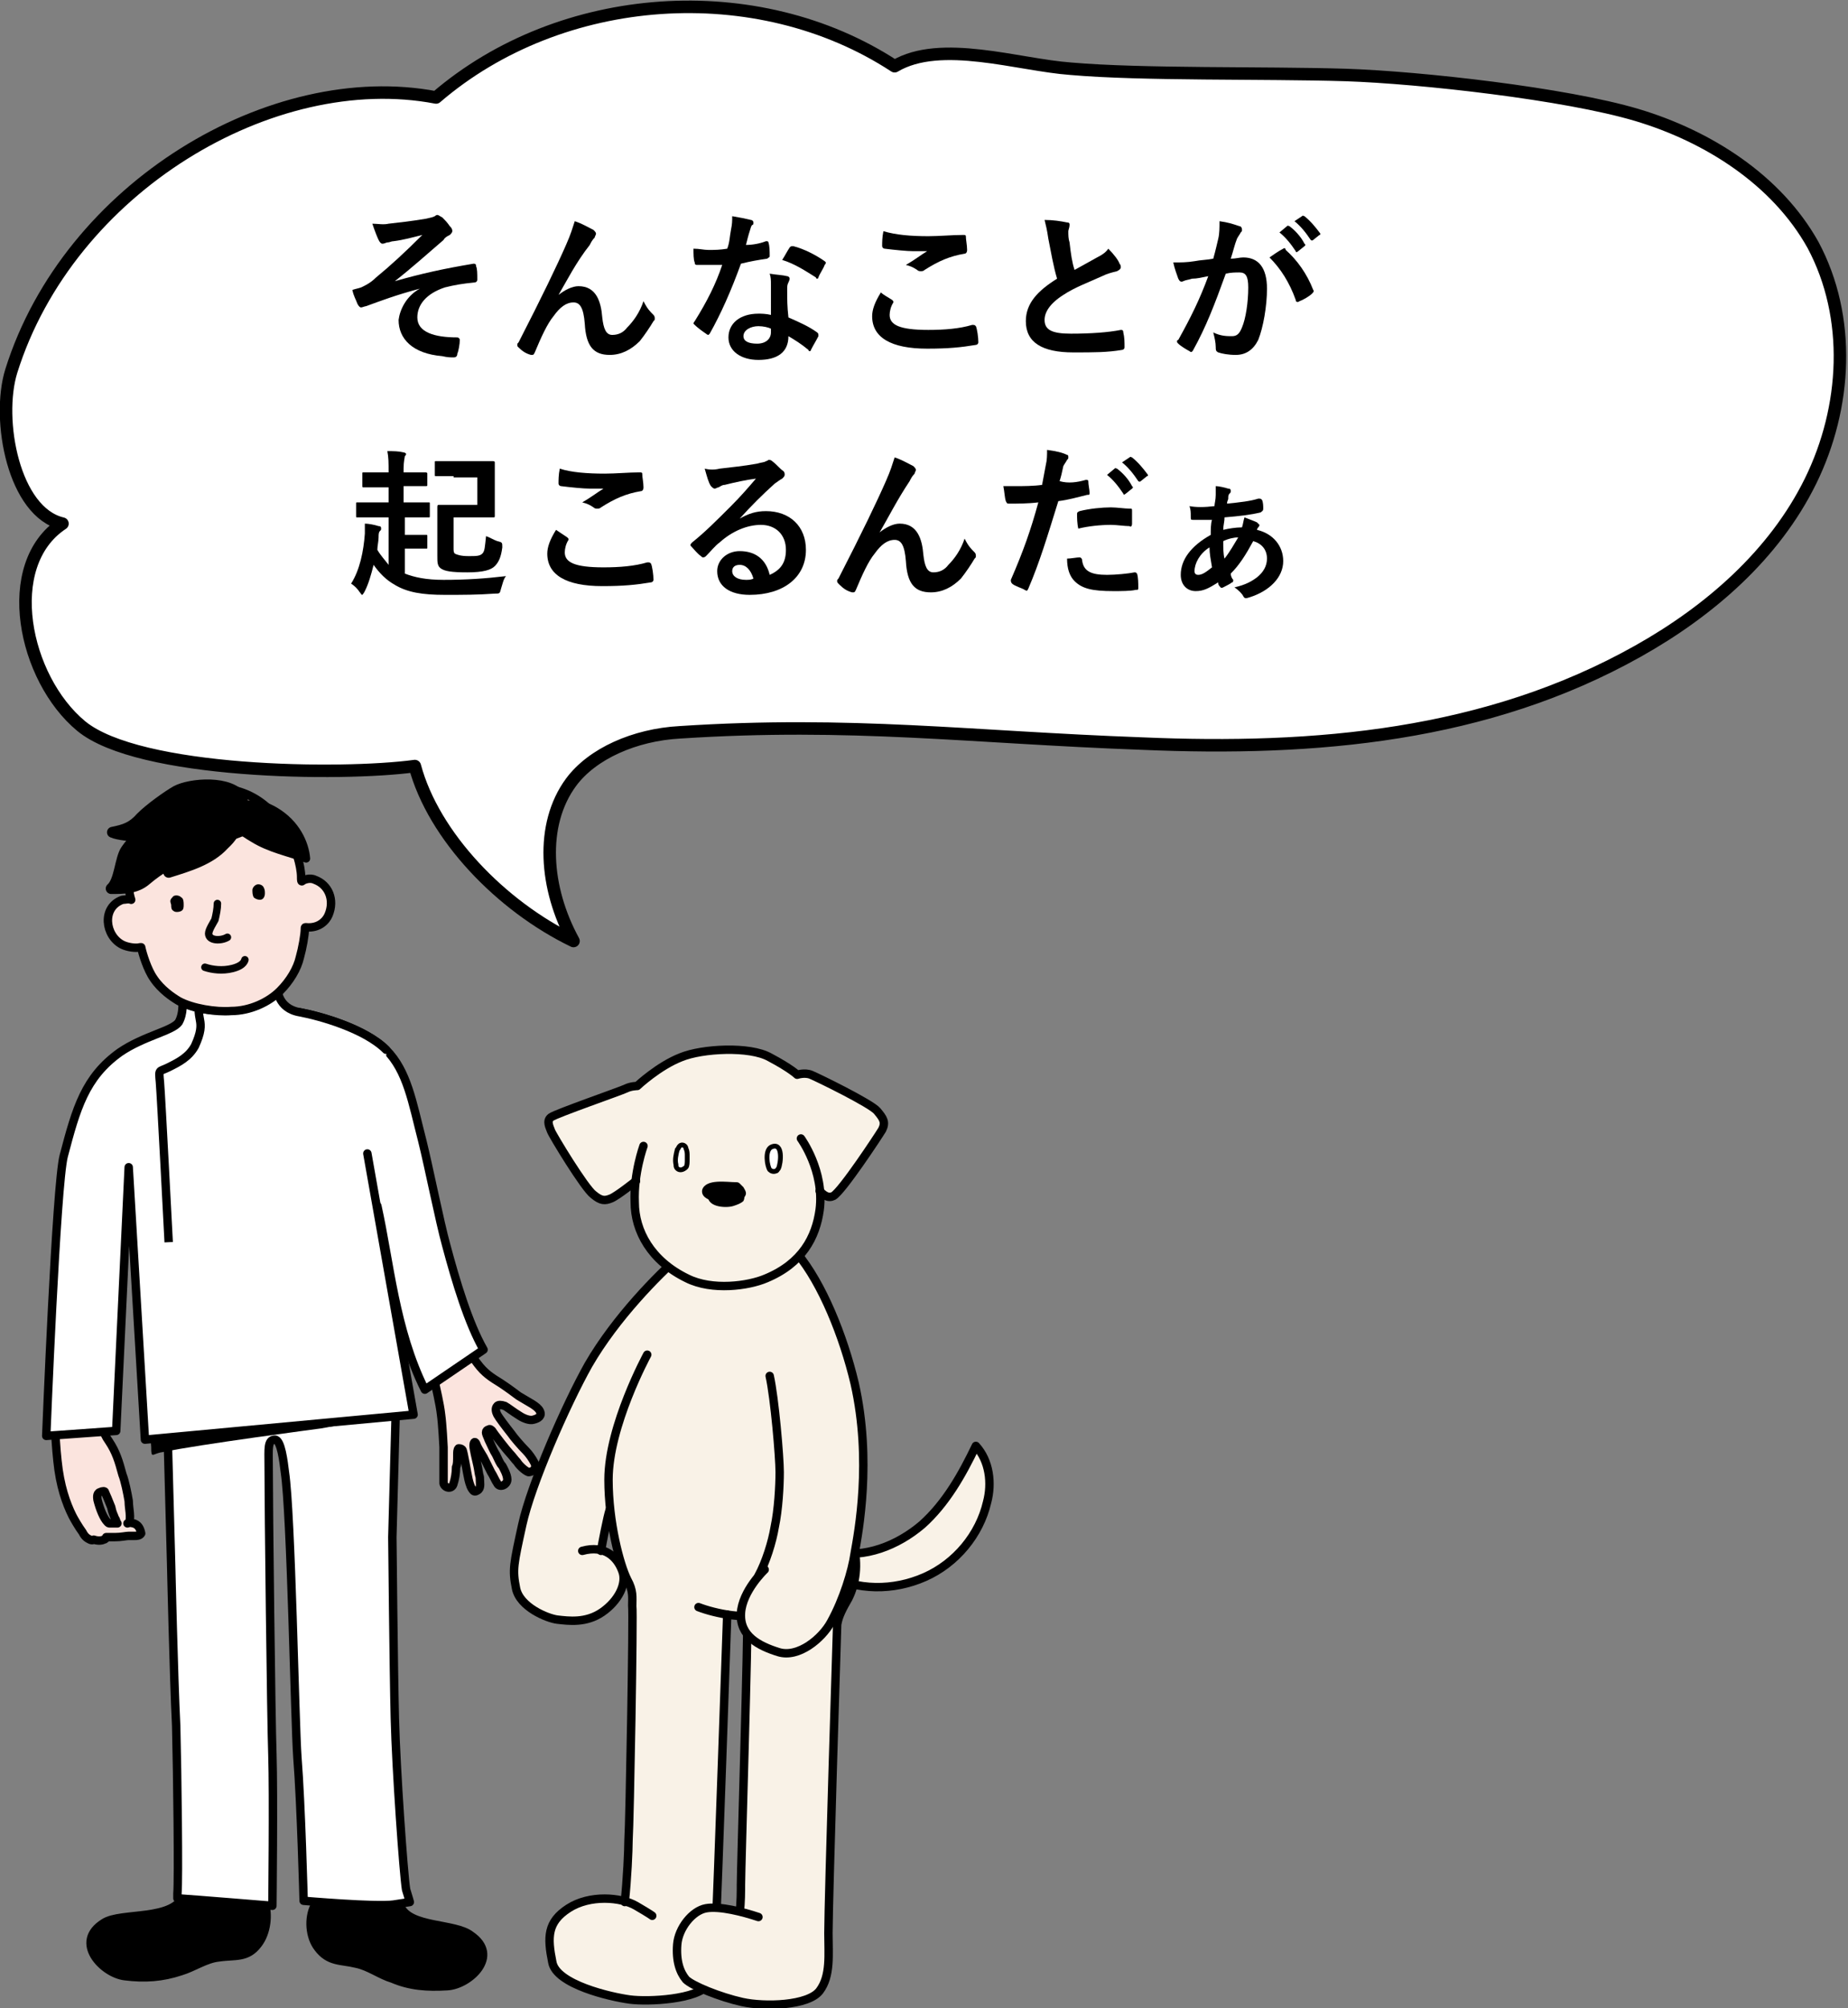
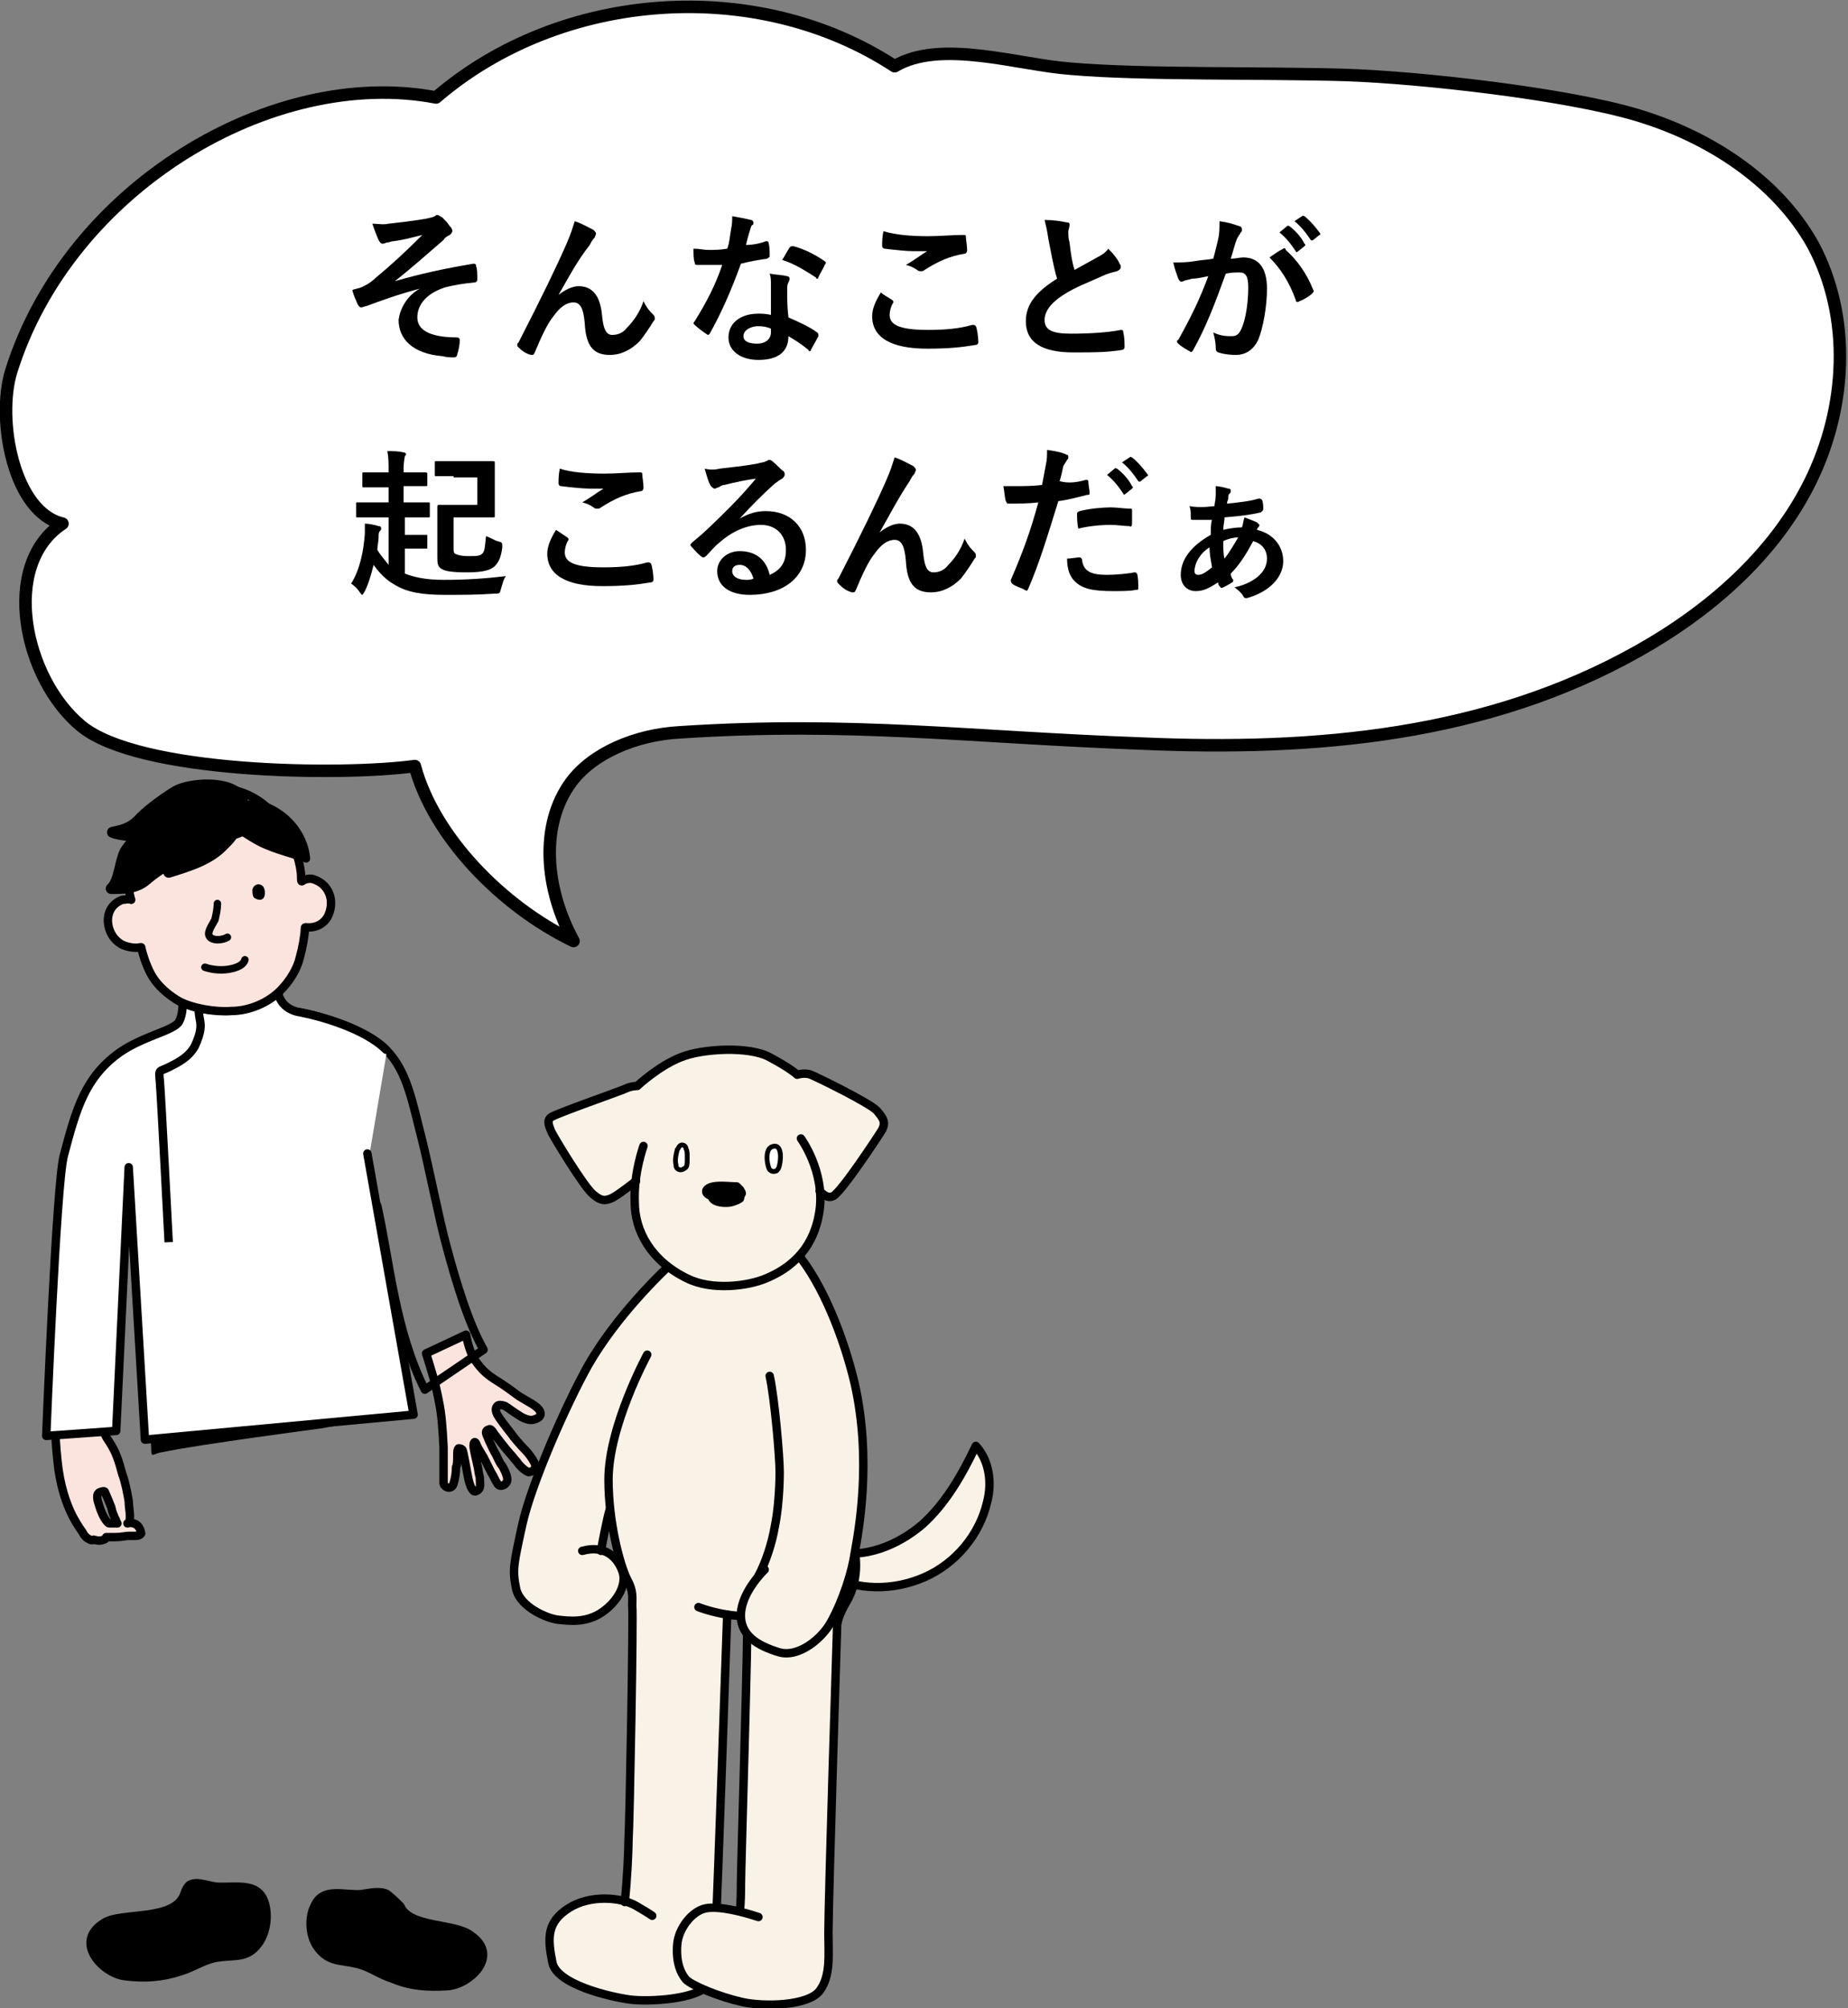
<svg xmlns="http://www.w3.org/2000/svg" version="1.1" id="レイヤー_1" x="0px" y="0px" width="147.9px" height="160.7px" viewBox="0 0 147.9 160.7" style="enable-background:new 0 0 147.9 160.7;" xml:space="preserve">
  <rect x="0" y="0" width="147.9" height="160.7" fill="#808080" stroke="none" />
  <style type="text/css">
	.st0{stroke:#000000;stroke-width:0.539;stroke-linecap:round;stroke-linejoin:round;stroke-miterlimit:10;}
	.st1{fill:#FFFFFF;stroke:#000000;stroke-width:0.673;stroke-linecap:round;stroke-linejoin:round;stroke-miterlimit:10;}
	.st2{fill:#FBE4DE;stroke:#000000;stroke-width:0.673;stroke-linecap:round;stroke-linejoin:round;stroke-miterlimit:10;}
	.st3{fill:#FFFFFF;}
	.st4{fill:none;stroke:#000000;stroke-width:0.673;stroke-linecap:round;stroke-linejoin:round;stroke-miterlimit:10;}
	.st5{fill:none;stroke:#000000;stroke-width:0.673;stroke-linejoin:round;stroke-miterlimit:10;}
	.st6{fill:none;stroke:#000000;stroke-width:0.598;stroke-linecap:round;stroke-linejoin:round;stroke-miterlimit:10;}
	.st7{stroke:#000000;stroke-width:0.874;stroke-linecap:round;stroke-linejoin:round;stroke-miterlimit:10;}
	.st8{stroke:#000000;stroke-width:0.647;stroke-linecap:round;stroke-linejoin:round;stroke-miterlimit:10;}
	.st9{fill:#F9F2E7;stroke:#000000;stroke-width:0.673;stroke-linecap:round;stroke-linejoin:round;stroke-miterlimit:10;}
	.st10{fill:#F9F2E7;}
	.st11{fill:#FFFFFF;stroke:#000000;stroke-width:0.383;stroke-miterlimit:10;}
	.st12{fill:#FFFFFF;stroke:#000000;stroke-linecap:round;stroke-linejoin:round;stroke-miterlimit:10;}
</style>
  <g>
    <g>
      <g>
        <path class="st0" d="M31,151.5c-0.6-0.3-1.4-0.1-2.1,0c-1.4,0.1-3.1-0.6-3.8,1c-0.5,1-0.4,2.5,0.3,3.4c0.9,1.2,1.9,1,3.1,1.3     c1,0.2,1.9,0.9,2.9,1.2c1.4,0.6,2.8,0.7,4.4,0.6c1.8-0.1,4.4-2.5,1.9-4.2c-1.3-1-4.9-0.6-5.6-2.3C31.8,152.2,31.4,151.8,31,151.5     z" />
        <path class="st0" d="M14.7,151.5c-0.7,2.2-5,1.4-6.4,2.3c-2.6,1.6-0.1,4.2,1.7,4.4c1.6,0.2,3,0.1,4.5-0.4c1-0.3,2-1,3-1.1     c1.3-0.2,2.3,0.1,3.2-1.1c0.7-0.9,0.9-2.4,0.5-3.5c-0.6-1.6-2.4-1.1-3.9-1.2c-0.8-0.1-1.6-0.5-2.2-0.1     C14.9,151,14.8,151.2,14.7,151.5z" />
-         <path class="st1" d="M14.2,151.9c1.5,0.1,7.6,0.6,7.6,0.6s0.1-8.9,0-12.1c-0.1-2.8-0.3-19.9-0.3-23.2c0-1.2-0.1-2,0.5-2     c0.5,0,0.7,1.8,0.8,2.6c0.5,3.3,0.8,20,1,22.8c0.3,3.8,0.5,11.5,0.5,11.5s5.8,0.5,7.2,0.3l1.3-0.2c0,0-0.2-0.7-0.3-1     c-0.2-1.2-0.8-9.6-0.9-13.7c-0.1-4-0.2-14.5-0.2-14.5l0.3-11.1l-18.3,2.3l0.3,11.1c0,0,0.2,8.8,0.4,12.8c0.1,4,0.2,12.3,0.1,13.4     l0,0.2L14.2,151.9z" />
        <path class="st2" d="M37.3,106.8c0.2,1.1,0.5,1.8,0.9,2.3c0.6,0.8,1.1,1.1,1.9,1.6c0.6,0.4,1,0.7,1.4,1c0.8,0.5,1.5,0.8,1.7,1.2     c0.2,0.4-0.1,0.6-0.5,0.7c-0.3,0.1-0.8-0.1-1.1-0.3c-0.5-0.3-1-0.7-1.2-0.8c-0.3-0.1-0.5-0.1-0.6,0c-0.2,0.2-0.1,0.5,0,0.7     c0.1,0.2,0.7,1,1.1,1.5c0.2,0.3,0.8,1,1.2,1.4c0.2,0.2,0.5,0.6,0.7,1c0.2,0.6-0.4,0.7-0.5,0.7c-0.3-0.1-0.8-0.6-0.9-0.8     c-0.2-0.2-0.4-0.5-0.6-0.7c-0.2-0.2-1.3-1.6-1.4-1.8c-0.1-0.1-0.2-0.2-0.3-0.1c-0.1,0-0.2,0.1-0.2,0.2c0,0.2,0.1,0.3,0.2,0.6     c0.2,0.4,0.4,0.9,0.6,1.2c0.2,0.4,0.3,0.7,0.5,0.9c0.1,0.2,0.4,0.7,0.4,1.1c0,0.4-0.6,0.7-0.8,0.3c-0.2-0.3-0.3-0.6-0.5-0.9     c-0.2-0.4-0.4-0.8-0.6-1.2c-0.3-0.5-0.5-0.8-0.6-1.1c-0.1-0.2-0.2-0.1-0.2,0.2c0,0.2,0.2,1.1,0.3,1.5c0.1,0.4,0.1,0.7,0.2,1     c0,0.4,0.1,0.8-0.1,1c-0.1,0.1-0.3,0.2-0.4,0.1c-0.2-0.2-0.3-0.5-0.4-0.9c-0.1-0.4-0.4-2.3-0.5-2.4c-0.1-0.1-0.2-0.1-0.3-0.1     c-0.1,0.1-0.1,0.3-0.1,0.5c0,0.5,0,0.8-0.1,1c0,0.5-0.1,1-0.2,1.3c-0.1,0.5-0.7,0.4-0.8,0c0-0.3,0-0.5,0-0.8c0-0.3,0-0.5,0-0.8     c0-0.5,0-1,0-1.3c0-0.1-0.1-1.9-0.2-2.6c-0.1-0.9-0.4-2.1-0.5-2.6c-0.5-1.7-0.7-2.3-0.7-2.3L37.3,106.8z" />
        <path class="st2" d="M10.7,121.9c-0.1,0-0.2-0.1-0.5,0c0,0,0,0,0,0c0.2-0.1,0.2-0.3,0.2-0.6c0-0.3-0.1-0.8-0.1-1.2     c-0.1-0.6-0.3-1.6-0.5-2.1c-0.3-1.1-0.5-1.8-1.1-2.7c-0.5-0.7-0.6-1.3-0.5-2.3l-3.8,0.9c0,0.6,0.1,2.1,0.2,3     c0.2,2,0.7,3.4,1.2,4.4c0.1,0.2,0.5,0.9,0.8,1.3c0.2,0.4,0.4,0.5,0.6,0.6c0.2,0.1,0.3,0,0.3,0c0,0,0,0,0,0c0.3,0.1,0.6,0.1,0.8,0     c0.1,0,0.2-0.1,0.2-0.2c0,0,0,0,0,0c0.2,0,0.6,0,0.7,0c0.5,0,0.9-0.1,1.1-0.1c0.3,0,0.3,0,0.5,0c0.1,0,0.4,0,0.5-0.2     C11.2,122.2,11,122,10.7,121.9z M9.4,121.9c-0.1,0-0.4,0-0.6,0c-0.1,0-0.1,0-0.2-0.1c-0.3-0.3-0.6-1-0.8-1.8     c0-0.1-0.1-0.5,0.2-0.6c0.2-0.1,0.4-0.1,0.4,0c0.1,0.2,0.3,0.7,0.5,1.2c0.1,0.5,0.2,0.6,0.3,0.9C9.3,121.6,9.3,121.8,9.4,121.9     C9.4,121.9,9.4,121.9,9.4,121.9z" />
        <path d="M11,101.3c0,0,1,12.6,1.1,14.5c0,1,0.1,0.5,0.9,0.4c2.8-0.6,12.7-1.9,12.7-1.9l7.1-1.3c0,0-0.9-5.9-1.9-8.8     c-1-3-3.5-4.8-3.5-4.8L11,101.3z" />
-         <path class="st3" d="M30.2,96.4c0.7,5.4,1.8,10.6,3.8,14.7l4.7-3.2c-1.2-2.1-2.2-5.6-3-8.4c-0.5-1.7-1.4-6.6-1.8-8.5     c-0.9-3.6-1.2-5.4-2.9-7.1c-1.7-1.7-5.3-2.7-6.9-3L30.2,96.4z" />
        <path class="st4" d="M24,81c1.6,0.3,5.2,1.3,6.9,3c1.7,1.7,2.1,4.2,2.9,7.3c0.5,2,1.4,6.5,1.9,8.3c0.8,3,1.8,6.3,3,8.4l-4.7,3.2     c-2.4-4.8-2.8-10.2-3.8-14.7" />
        <path class="st3" d="M31,83.9c-1.7-1.7-5.3-2.7-6.9-3c-1.9-0.3-1.7-1.9-1.7-1.9s-1.1,1.4-3.7,1.7c-2.3,0.3-3.9-0.6-3.9-0.6     s0.1,0.9-0.3,1.6c-0.4,0.7-2.8,1-4.7,2.4c-2.8,2-3.5,4.5-4.5,8.3c-0.6,2.4-1.4,22.4-1.4,22.4l5.6-0.4l1-21.1l1.3,21.8l21.5-2     l-3.7-20.9L31,83.9z" />
        <path class="st4" d="M29.4,92.3l3.7,20.9l-21.5,2l-1.3-21.8l-1,21.1l-5.6,0.4c0,0,0.8-20.1,1.4-22.4c1-3.8,1.7-6.3,4.5-8.3     c1.9-1.3,4.2-1.7,4.7-2.4c0.4-0.7,0.3-1.6,0.3-1.6s1.6,0.9,3.9,0.6c2.6-0.3,3.7-1.7,3.7-1.7S22.2,80.7,24,81     c1.6,0.3,5.2,1.3,6.9,3" />
        <path class="st5" d="M13.5,99.4c0,0-0.6-11.6-0.7-12.8c-0.1-1.1-0.1-0.8,0.7-1.2c0.8-0.4,1.6-0.8,2.1-1.7     c0.5-1.1,0.5-1.6,0.4-2.1s-0.1-0.8-0.1-0.8" />
        <path class="st2" d="M22.4,79.3c0.8-0.8,1.4-1.8,1.6-2.7c0.2-0.7,0.4-1.8,0.4-2.3c0-0.1,0-0.1,0.1-0.1c1,0.1,1.6-0.5,1.8-1     c0.5-1.2,0-2.4-1.1-2.8c-0.4-0.2-0.9,0-1,0.1c-0.1,0.1-0.1-0.1-0.1-0.3c0-1-0.5-2.4-0.8-2.9c-1.3-2.8-3.7-4.8-7.6-4.1     c-1.1,0.2-1.9,0.6-3.1,1.4c-1.4,1.1-2.2,3.3-2.3,5.8c0,0.4,0,1,0.2,1.6c0,0.1,0,0.1,0,0c-0.2-0.1-0.5,0-0.7,0     c-1.7,0.6-1.4,2.9,0,3.6c0.4,0.2,1.1,0.3,1.4,0.2c0.1,0,0.1,0,0.1,0c0.1,0.5,0.5,1.8,1,2.5c0.6,0.9,1.5,1.5,2,1.8     c1.1,0.6,3,0.9,4.2,0.8C20,80.9,21.5,80.2,22.4,79.3z" />
        <path class="st6" d="M18.2,75c-0.5,0.3-1.5,0.3-1.5-0.3c0-0.3,0.4-0.9,0.5-1.1c0.1-0.4,0.2-0.9,0.2-1.3" />
        <path class="st6" d="M16.4,77.4c0.6,0.2,1.4,0.3,2.2,0.1c0.4-0.1,0.9-0.3,1-0.7" />
-         <path d="M13.8,71.8c0.1-0.2,0.5-0.2,0.7,0c0.2,0.1,0.2,0.4,0.2,0.6c0,0.2,0,0.4-0.2,0.5c-0.2,0.1-0.5,0.1-0.6,0     c-0.2-0.1-0.2-0.3-0.2-0.5C13.6,72.1,13.6,72,13.8,71.8z" />
        <path d="M20.5,70.8c0.2-0.1,0.5,0,0.6,0.2s0.1,0.3,0.1,0.5c0,0.2-0.1,0.5-0.4,0.5c-0.2,0-0.4-0.1-0.5-0.2     c-0.1-0.2-0.1-0.4-0.1-0.6C20.2,71.1,20.3,70.9,20.5,70.8z" />
        <path class="st7" d="M17.6,66.2c-1.1,0.5-2.4,0.8-3.6,0.8c-0.9,0-4.1,0-5-0.4c1-0.2,1.6-0.4,2.3-1.2c0.7-0.7,2.1-1.7,2.8-2.1     c1.1-0.6,4.4-0.9,5.3,0.6C19.6,63.9,18,66,17.6,66.2z" />
        <path class="st7" d="M18.2,64.5c-0.6,0.3-1.9-0.1-2.6,0c-1.3,0.2-3.8,1.1-5.5,3.5c-0.5,0.7-0.5,2.5-1.2,3.1c1,0,2,0,2.8-0.7     c2-1.7,4.9-2.9,7.6-3.9c0.6-0.2,1.1-1.5,0.4-2c-0.4-0.3-2.1-0.3-2.3,0.1L18.2,64.5z" />
        <path class="st8" d="M18,65.2c0.5,0,0.9-0.7,1.6-0.8c1-0.2,1.9,0.2,2.4,0.5c1.7,1,2.4,2.6,2.5,3.8c-1.4-0.5-2.9-0.8-4.2-1.6     c-0.5-0.3-1-0.6-1.4-1c-0.2-0.3-0.3-0.6-0.6-0.8L18,65.2z" />
        <path class="st7" d="M17.9,67.6c-1.1,1.2-2.8,1.7-4.4,2.2c0.4-0.5,0.8-1,1.3-1.5c0.4-0.4,0.7-0.9,1.2-1.2     c0.7-0.6,1.6-0.9,2.5-0.9c0,0,0.1,0,0.1,0C19,66.6,18.1,67.4,17.9,67.6z" />
      </g>
      <g>
        <path class="st9" d="M66.7,124.2c2.5,0.5,5.1-0.5,7.1-2.2c1.9-1.7,3.2-4,4.3-6.3c1.1,1.2,1.3,3,0.9,4.5c-0.6,2.6-2.5,4.9-5,6     c-2.5,1.1-5.4,1.1-7.8-0.2c-0.6-0.3-0.8-0.6-0.8-0.6l0.7-1.5C66,123.9,66.3,124.1,66.7,124.2z" />
        <path class="st10" d="M68.4,110.7c-0.9-3.8-2.6-8-4.6-10.4l-9.3,0.3c-1.7,1.4-5.1,4.8-7.3,8.7c-1.8,3.2-4.7,9.6-5.3,12.8     c-0.7,3.2-0.7,3.7-0.5,5.1c0.3,1.5,2.4,2.3,3.3,2.5c0.8,0.1,2.3,0.3,3.6-0.6c1.3-0.9,2-2.3,1.6-3.3c-0.3-0.8-0.9-1.5-1.8-1.7     c0.1-0.6,0.5-2.6,0.7-3.3c0.3,2.5,0.9,4.7,1.4,5.6c0.5,0.9,0.4,1.4,0.4,2.1c0.1,0.6-0.2,17.3-0.3,18.8c0,0.7-0.1,3.1-0.3,4.9     c-1.3-0.4-3.2-0.4-4.6,0.5c-1.7,1.1-1.7,2.3-1.3,4.3c0.3,1.8,4.7,2.8,6.2,3c1.4,0.2,4.6,0.1,5.9-0.8c0.9,0.4,2.1,0.8,3.2,1     c1.8,0.3,5.3,0.3,6.2-0.9c0.9-1.2,0.7-2.9,0.7-4.6c0-2.6,0.7-24.7,0.7-24.7c0.1-0.7,0.5-1.4,0.9-2.1c0.5-1,0.7-2.4,0.5-3.7     C68.8,122.3,69.7,116.8,68.4,110.7z M59.3,150.8c0,0.5,0,1.5-0.1,2.2c-0.6-0.1-1.3-0.3-1.9-0.3c0.2-5,0.9-23.5,0.9-23.5     c0.4,0.1,0.7,0.1,1.1,0.1c0,0.6,0.2,1,0.5,1.4C59.7,135.3,59.3,149.7,59.3,150.8z" />
        <path class="st4" d="M46.6,124.1c1.8-0.5,2.8,0.5,3.2,1.6c0.4,1-0.3,2.4-1.6,3.3c-1.3,0.9-2.7,0.7-3.6,0.6c-0.8-0.1-3-1-3.3-2.5     c-0.3-1.5-0.2-1.9,0.5-5.1s3.5-9.6,5.3-12.8c2.2-3.8,5.6-7.2,7.3-8.7" />
        <path class="st4" d="M48.8,120.8c-0.2,0.6-0.6,2.7-0.7,3.3" />
        <path class="st4" d="M51.8,108.4c0,0-3.1,5.7-3.1,10c0,3.4,0.9,6.8,1.5,8c0.5,0.9,0.4,1.4,0.4,2.1c0.1,0.6-0.2,17.3-0.3,18.8     c0,0.7-0.1,3.1-0.3,4.9" />
        <path class="st4" d="M59.8,129.3c0.1,0.7-0.5,20.2-0.5,21.5c0,0.5,0,1.5-0.1,2.2" />
        <path class="st4" d="M55.9,128.6c1.3,0.5,4,1.1,5.5,0.4" />
        <path class="st4" d="M58.2,129.2c0,0-0.8,23.2-0.9,24.7c-0.1,1.4,0.3,3.7-0.6,4.9c-0.9,1.2-4.8,1.4-6.3,1.2s-5.9-1.2-6.2-3     c-0.4-2-0.4-3.2,1.3-4.3c1.7-1.1,4.2-0.9,5.4-0.2c1.2,0.7,1.3,0.8,1.3,0.8" />
        <path class="st10" d="M59.5,160.2c-1.8-0.3-4-1.3-4.5-1.8c-0.5-0.5-0.9-1.4-0.7-2.8s1.2-2.7,2.3-2.9c1.1-0.2,3,0.2,4.2,0.7     L59.5,160.2z" />
        <path class="st4" d="M60.7,153.4c-1.2-0.4-3.1-0.9-4.2-0.7c-1.1,0.2-2.2,1.6-2.3,2.9s0.2,2.2,0.7,2.8c0.5,0.5,2.7,1.4,4.5,1.8     s5.3,0.3,6.2-0.9c0.9-1.2,0.7-2.9,0.7-4.6c0-2.6,0.7-24.7,0.7-24.7c0.1-0.7,0.5-1.4,0.9-2.1c0.6-1.2,0.8-2.7,0.4-4.3     c-0.1-0.6-0.3-1.1-0.4-1.8" />
        <g>
          <path class="st10" d="M68.4,110.7c1.4,6.2,0.3,11.9,0,13.6c-0.2,1.4-0.9,3.7-1.9,5.5c-0.7,1.3-2.6,2.9-4.2,2.4s-3.1-1.3-3-3.1      c0.1-1.2,0.8-2.3,1.4-2.9c0.6-1.1,1.1-2.7,1.3-3.9c0.3-1.4,0.4-3.3,0.4-4.4c0-1.2-0.4-5.9-0.8-7.7L68.4,110.7z" />
        </g>
        <g>
          <path class="st4" d="M63.8,100.3c2,2.4,3.7,6.6,4.6,10.4c1.4,6.2,0.3,11.9,0,13.6c-0.2,1.4-0.9,3.7-1.9,5.5      c-0.7,1.3-2.6,2.9-4.2,2.4s-3.1-1.3-3-3.1c0.1-1.8,1.9-3.5,1.9-3.5" />
          <path class="st4" d="M60.7,126.1c0.6-1.1,1.1-2.7,1.3-3.9c0.3-1.4,0.4-3.3,0.4-4.4c0-1.2-0.4-5.9-0.8-7.7" />
        </g>
        <g>
          <g>
            <path class="st10" d="M65.7,95.4c0,0.5,0,0.9,0,1.5c-0.3,2.2-1.4,4.3-4.3,5.5c-1.4,0.6-4.3,0.9-6.3,0c-2.9-1.4-4.2-3.8-4.2-6.1       c0-0.6,0-1.2,0.1-1.7c0,0-1.5,1.2-2,1.4c-0.5,0.2-0.8,0.2-1.4-0.3c-0.7-0.5-3.3-4.8-3.4-5.1c-0.1-0.3-0.4-0.8,0-1.1       c0.4-0.3,5.6-2.1,6-2.3s0.9-0.2,0.9-0.2s1.7-1.6,3.5-2.3c1.7-0.7,5.5-0.9,7.1,0c1.7,0.9,2.2,1.4,2.2,1.4s0.6-0.2,1.1,0       s4.8,2.3,5.3,2.9c0.5,0.6,0.7,0.9,0.4,1.5c-0.3,0.5-3.2,4.9-3.9,5.3c-0.2,0.1-0.4,0.1-0.6,0C66,95.8,65.8,95.6,65.7,95.4z" />
          </g>
          <g>
            <path class="st4" d="M51.5,91.7c0,0-0.8,2.2-0.7,4.5c0,2.3,1.3,4.7,4.2,6.1c2,1,4.9,0.6,6.3,0c2.9-1.2,4-3.3,4.3-5.5       c0.4-3.1-1.5-5.7-1.5-5.7" />
            <path class="st4" d="M50.9,94.5c0,0-1.5,1.2-2,1.4c-0.5,0.2-0.8,0.2-1.4-0.3c-0.7-0.5-3.3-4.8-3.4-5.1c-0.1-0.3-0.4-0.8,0-1.1       c0.4-0.3,5.6-2.1,6-2.3s0.9-0.2,0.9-0.2s1.7-1.6,3.5-2.3c1.7-0.7,5.5-0.9,7.1,0c1.7,0.9,2.2,1.4,2.2,1.4s0.6-0.2,1.1,0       s4.8,2.3,5.3,2.9c0.5,0.6,0.7,0.9,0.4,1.5c-0.3,0.5-3.2,4.9-3.9,5.3c-0.2,0.1-0.4,0.1-0.6,0c-0.2-0.1-0.3-0.2-0.5-0.4" />
          </g>
          <path class="st11" d="M54.4,91.7c-0.1,0.1-0.1,0.2-0.2,0.3c-0.1,0.4-0.2,0.8-0.1,1.2c0,0.1,0,0.2,0.1,0.3      c0.2,0.2,0.5,0.1,0.7-0.1C55,93.3,55,93,55,92.8c0-0.1,0-0.2,0-0.3c0-0.2,0-0.4-0.1-0.6C54.9,91.7,54.6,91.5,54.4,91.7z" />
          <path class="st11" d="M61.6,93.6c0.1,0.1,0.3,0.2,0.5,0.1c0.1,0,0.1-0.1,0.2-0.2c0.2-0.4,0.4-2.2-0.6-1.7      C61.2,92.1,61.4,93.3,61.6,93.6z" />
          <g>
            <path d="M58.9,94.6c0.1,0,0.2,0,0.3,0.1c0.1,0.1,0.2,0.2,0.3,0.3c0.1,0.2,0.2,0.3,0.2,0.5c0,0.2-0.2,0.4-0.4,0.5       c-0.2,0.1-0.4,0.1-0.7,0.2c-0.6,0.1-2.6,0-2.4-1C56.5,94.3,58.2,94.6,58.9,94.6z" />
            <path d="M58.7,96.5c0.3-0.1,0.6-0.2,0.8-0.4c0.1-0.2,0.1-0.5,0.1-0.7c0-0.1,0-0.2-0.1-0.3c-0.1-0.1-0.2-0.1-0.3-0.2       c-0.7-0.2-2.3-0.4-2.5,0.6C56.4,96.6,58.1,96.7,58.7,96.5z" />
          </g>
        </g>
      </g>
    </g>
    <path class="st12" d="M34.9,7.8c10-8.6,25.7-9.7,36.7-2.5c3.7-2.2,9.9-0.1,14.1,0.2c5.7,0.5,15.4,0.3,22,0.5   c6,0.2,17.6,1.5,23.3,3.2s11.2,5.2,14.1,10.4c3.1,5.8,2.7,13-0.2,18.9c-2.9,5.9-8.1,10.4-13.8,13.6c-12.1,6.8-25.8,8-39.7,7.4   c-13.8-0.5-23.2-1.8-37-0.9c-3.6,0.2-7,1.7-8.7,4c-2.5,3.4-2.1,8.5,0.2,12.7c-5.8-2.8-11.2-8.4-12.7-14c-5.9,0.8-22.1,0.6-26.7-3.2   S0,45.2,5,41.9C1.1,41-0.3,33.6,0.9,29.7C5.5,15,21.8,5.3,34.9,7.8z" />
    <g>
      <g>
        <path d="M33.6,23.1c-1.9,0.5-3.2,1-4.3,1.4c-0.1,0-0.3,0.1-0.4,0.1c-0.1,0-0.2-0.1-0.3-0.3c-0.1-0.3-0.3-0.6-0.4-1.1     c0.3-0.1,0.4-0.1,0.7-0.2c0.2-0.1,0.7-0.3,1.2-0.8c1.1-0.9,2.3-2,3.7-3.4c-0.8,0.2-1.5,0.4-2.3,0.5c-0.2,0-0.3,0.1-0.5,0.1     c-0.1,0-0.2,0.1-0.4,0.1c-0.1,0-0.2-0.1-0.3-0.3c-0.1-0.2-0.3-0.7-0.5-1.3c0.4,0,0.9,0.1,1.3,0c0.9-0.1,1.8-0.2,3-0.4     c0.4-0.1,0.5-0.1,0.7-0.2c0.1-0.1,0.2-0.1,0.2-0.1c0.1,0,0.2,0.1,0.4,0.2c0.2,0.2,0.4,0.4,0.6,0.7c0.1,0.1,0.2,0.2,0.2,0.4     c0,0.1-0.1,0.2-0.2,0.3c-0.2,0.1-0.4,0.2-0.5,0.4c-1.4,1.2-2.5,2.2-3.9,3.3l0,0c2.1-0.6,3.9-1,6.3-1.4c0.2,0,0.2,0.1,0.2,0.2     c0.1,0.2,0.1,0.6,0.1,1.1c0,0.1-0.1,0.2-0.2,0.2c-1,0.1-1.6,0.2-2.4,0.4c-1.5,0.5-2.2,1.4-2.2,2.4c0,1.2,1.4,1.6,3.2,1.6     c0.1,0,0.2,0.1,0.2,0.2c0,0.3-0.1,0.9-0.2,1.1c0,0.2-0.1,0.3-0.3,0.3c-0.2,0-0.5,0-0.9-0.1c-2.4-0.2-3.5-1.4-3.5-2.9     C32,24.8,32.5,23.7,33.6,23.1L33.6,23.1z" />
        <path d="M44.7,23.6c0.5-0.4,1.1-0.7,1.6-0.7c1.4,0,1.8,1.2,1.9,2.5c0.1,0.9,0.3,1.4,0.8,1.4c0.5,0,0.9-0.2,1.2-0.6     c0.5-0.5,1-1.2,1.3-2.1c0.3,0.6,0.5,0.8,0.8,1.1c0.1,0.1,0.1,0.2,0.1,0.3c0,0.1,0,0.1-0.1,0.2c-0.3,0.5-0.7,1.1-1.1,1.6     c-0.7,0.7-1.5,1.1-2.4,1.1c-1.3,0-1.9-0.7-2-2.5c-0.1-1.3-0.4-1.7-0.9-1.7c-0.6,0-1.1,0.4-1.6,1.1c-0.5,0.6-1,1.7-1.5,2.9     c-0.1,0.2-0.1,0.2-0.3,0.2c-0.4-0.1-0.7-0.3-1-0.6c-0.1-0.1-0.1-0.1-0.1-0.2c0-0.1,0-0.1,0.1-0.2c1.9-3.7,3.1-6.2,3.8-7.8     c0.4-0.9,0.5-1.3,0.7-1.9c0.6,0.2,1.1,0.5,1.5,0.7c0.1,0.1,0.2,0.2,0.2,0.3c0,0.1-0.1,0.2-0.1,0.3c-0.2,0.2-0.3,0.4-0.4,0.6     C46.1,21,45.4,22.4,44.7,23.6L44.7,23.6z" />
        <path d="M61.3,19.3c0.1,0,0.2,0,0.2,0.1c0.1,0.3,0.1,0.7,0.1,1.1c0,0.1-0.1,0.1-0.2,0.2c-0.7,0.1-1.3,0.2-2.1,0.4     c-0.8,2.2-1.6,4-2.5,5.6c-0.1,0.1-0.1,0.1-0.1,0.1c0,0-0.1,0-0.2-0.1c-0.3-0.2-0.7-0.5-0.9-0.7c-0.1-0.1-0.1-0.1-0.1-0.1     c0,0,0-0.1,0.1-0.2c1-1.6,1.7-3,2.2-4.5c-0.5,0-0.9,0-1.3,0c-0.3,0-0.4,0-0.7,0c-0.1,0-0.2,0-0.2-0.2c-0.1-0.2-0.1-0.7-0.1-1.1     c0.5,0,0.8,0.1,1.2,0.1c0.5,0,0.9,0,1.5-0.1c0.2-0.5,0.2-1,0.3-1.5c0.1-0.5,0.1-0.7,0.1-1.1c0.6,0.1,1.1,0.2,1.5,0.3     c0.1,0,0.2,0.1,0.2,0.2c0,0.1,0,0.2-0.1,0.2c-0.1,0.1-0.1,0.2-0.2,0.5c-0.1,0.3-0.2,0.7-0.3,1.1C60.2,19.6,60.8,19.5,61.3,19.3z      M61.7,22.8c0-0.4,0-0.6-0.1-0.9c0.6,0.1,1,0.1,1.4,0.2c0.1,0,0.2,0.1,0.2,0.2c0,0,0,0.1-0.1,0.3C63,22.8,63,22.9,63,23.2     c0,0.8,0,1.3,0.1,2.2c0.9,0.4,1.6,0.7,2.3,1.2c0.1,0.1,0.1,0.1,0.1,0.3c-0.2,0.4-0.4,0.7-0.6,1.1c0,0.1-0.1,0.1-0.1,0.1     c0,0-0.1,0-0.1-0.1c-0.6-0.5-1.1-0.8-1.6-1.1c0,1.3-0.9,1.9-2.4,1.9c-1.4,0-2.4-0.7-2.4-1.8c0-1.1,0.9-1.9,2.4-1.9     c0.2,0,0.6,0,1,0.1C61.7,24.2,61.7,23.4,61.7,22.8z M60.7,26.1c-0.6,0-1.2,0.3-1.2,0.8c0,0.4,0.4,0.6,1.1,0.6     c0.7,0,1.1-0.4,1.1-0.9c0-0.1,0-0.2,0-0.3C61.5,26.2,61.1,26.1,60.7,26.1z M63.2,19.8c0.1-0.1,0.1-0.1,0.3-0.1     c0.8,0.2,1.8,0.7,2.5,1.2c0.1,0.1,0.1,0.1,0.1,0.1c0,0,0,0.1-0.1,0.2c-0.1,0.3-0.4,0.7-0.5,1c0,0.1-0.1,0.1-0.1,0.1     s-0.1,0-0.1-0.1c-0.8-0.5-1.7-1.1-2.7-1.4C62.8,20.5,63,20.1,63.2,19.8z" />
        <path d="M71.4,24c0.1,0.1,0.1,0.1,0.1,0.2c-0.2,0.3-0.3,0.7-0.3,1c0,0.8,0.8,1.2,3.1,1.2c1.3,0,2.5-0.1,3.5-0.4     c0.2,0,0.2,0,0.3,0.1c0.1,0.2,0.2,0.9,0.2,1.3c0,0.1-0.1,0.2-0.2,0.2c-1.2,0.2-2.2,0.3-3.9,0.3c-2.9,0-4.4-0.9-4.4-2.6     c0-0.5,0.2-1.1,0.7-1.9C70.7,23.6,71.1,23.8,71.4,24z M74.3,18.9c0.9,0,1.9-0.1,2.8-0.1c0.1,0,0.2,0,0.2,0.1     c0,0.3,0.1,0.7,0.1,1.1c0,0.2-0.1,0.3-0.2,0.3c-1.2,0.2-2.1,0.6-3.2,1.3c-0.1,0.1-0.2,0.1-0.3,0.1c-0.1,0-0.2,0-0.3-0.1     c-0.3-0.2-0.5-0.3-0.9-0.4c0.7-0.4,1.2-0.8,1.7-1.1c-0.3,0-0.7,0-1.1,0c-0.5,0-1.5-0.1-2.3-0.2c-0.1,0-0.2-0.1-0.2-0.2     c0-0.3,0-0.7,0.1-1.2C71.7,18.8,72.9,18.9,74.3,18.9z" />
        <path d="M85.4,17.8c0.2,0,0.2,0.1,0.2,0.2c0,0.2-0.1,0.4-0.1,0.5c0,0.3,0,0.6,0.1,0.9c0.1,0.9,0.2,1.6,0.4,2.2     c0.7-0.4,1.1-0.6,1.8-1c0.4-0.2,0.7-0.4,0.9-0.7c0.4,0.4,0.8,0.9,0.9,1.2c0.1,0.1,0.1,0.2,0.1,0.3c0,0.1-0.1,0.2-0.3,0.3     c-0.4,0.1-0.8,0.2-1.2,0.4c-1.1,0.5-2.2,0.9-3.1,1.5c-1.1,0.7-1.5,1.4-1.5,2c0,0.8,0.6,1.1,2.1,1.1c1.6,0,3-0.1,4-0.3     c0.1,0,0.2,0,0.2,0.2c0.1,0.4,0.1,0.8,0.1,1.2c0,0.1-0.1,0.2-0.2,0.2c-1.2,0.2-2.2,0.2-3.9,0.2c-2.5,0-3.8-0.8-3.8-2.5     c0-1.4,0.9-2.4,2.5-3.4c-0.3-1-0.5-2.2-0.7-3.2c-0.1-0.7-0.2-1.1-0.3-1.5C84.3,17.6,84.9,17.7,85.4,17.8z" />
        <path d="M97.5,19.1c0.1-0.4,0.1-0.9,0.1-1.4c0.7,0.1,1,0.2,1.6,0.4c0.1,0,0.2,0.1,0.2,0.3c0,0.1,0,0.1-0.1,0.2     c-0.1,0.2-0.2,0.3-0.3,0.5c-0.2,0.5-0.3,1-0.5,1.6c0.4,0,0.7-0.1,1-0.1c1.2,0,1.9,0.8,1.9,2.5c0,1.4-0.3,3.1-0.7,4.1     c-0.4,0.8-1,1.2-1.8,1.2c-0.6,0-1.1-0.1-1.4-0.2c-0.2-0.1-0.2-0.2-0.2-0.4c0-0.4-0.1-0.8-0.2-1.2c0.6,0.3,1.1,0.3,1.5,0.3     c0.4,0,0.6-0.2,0.8-0.7c0.3-0.7,0.5-2,0.5-3.2c0-0.9-0.2-1.2-0.7-1.2c-0.3,0-0.7,0-1.1,0.1c-0.9,2.5-1.6,4.3-2.6,6.1     c-0.1,0.2-0.2,0.2-0.3,0.1c-0.2-0.1-0.7-0.4-0.9-0.6c-0.1-0.1-0.1-0.1-0.1-0.2c0,0,0-0.1,0.1-0.1c1-1.8,1.7-3.2,2.4-5.1     c-0.5,0.1-0.9,0.2-1.3,0.2c-0.3,0.1-0.5,0.1-0.7,0.2c-0.2,0.1-0.3,0-0.4-0.2C94.2,22,94,21.5,93.9,21c0.6,0,1.1,0,1.7-0.1     c0.5-0.1,1-0.1,1.5-0.2C97.3,20,97.4,19.5,97.5,19.1z M102.7,19.9c0.1-0.1,0.2,0,0.2,0.1c0.9,0.8,1.7,1.9,2.2,3.2     c0.1,0.1,0,0.2-0.1,0.3c-0.2,0.2-0.7,0.5-1,0.6c-0.1,0.1-0.3,0.1-0.3-0.1c-0.5-1.4-1.2-2.5-2.1-3.4     C101.9,20.4,102.3,20.1,102.7,19.9z M103,18.1c0.1-0.1,0.1,0,0.2,0c0.4,0.3,0.9,0.8,1.2,1.4c0.1,0.1,0.1,0.1,0,0.2l-0.5,0.4     c-0.1,0.1-0.2,0.1-0.2,0c-0.4-0.6-0.8-1.1-1.3-1.5L103,18.1z M104.2,17.3c0.1-0.1,0.1,0,0.2,0c0.5,0.4,0.9,0.9,1.2,1.3     c0.1,0.1,0.1,0.2,0,0.2l-0.5,0.4c-0.1,0.1-0.2,0-0.2,0c-0.4-0.6-0.8-1.1-1.3-1.5L104.2,17.3z" />
        <path d="M30.2,41.4c-1.1,0-1.5,0-1.6,0c-0.1,0-0.1,0-0.1-0.1v-1c0-0.1,0-0.1,0.1-0.1c0.1,0,0.5,0,1.6,0h0.9V39h-0.5     c-1,0-1.4,0-1.5,0C29,39,29,39,29,38.8v-0.9c0-0.1,0-0.1,0.1-0.1c0.1,0,0.4,0,1.5,0h0.5c0-0.8,0-1.2-0.1-1.7c0.5,0,0.9,0,1.3,0.1     c0.1,0,0.2,0.1,0.2,0.1c0,0.1,0,0.1-0.1,0.2c0,0.1-0.1,0.4-0.1,1v0.3h0.2c1.1,0,1.4,0,1.5,0c0.1,0,0.2,0,0.2,0.1v0.9     c0,0.1,0,0.1-0.2,0.1c-0.1,0-0.4,0-1.5,0h-0.2v1.3h0.4c1.1,0,1.5,0,1.6,0c0.1,0,0.1,0,0.1,0.1v1c0,0.1,0,0.1-0.1,0.1     c-0.1,0-0.5,0-1.6,0h-0.3v1.4h0.8c0.6,0,0.8,0,0.9,0c0.1,0,0.1,0,0.1,0.1v0.9c0,0.1,0,0.1-0.1,0.1c-0.1,0-0.3,0-0.9,0h-0.8v2     c0.8,0.3,1.7,0.5,3.1,0.5c1.8,0,3.3-0.1,5-0.3c-0.2,0.2-0.3,0.7-0.4,1c-0.1,0.4-0.1,0.4-0.5,0.4c-1.4,0.1-2.5,0.1-4,0.1     c-1.8,0-3-0.2-4-0.8c-0.7-0.4-1.2-0.9-1.7-1.6c-0.2,0.8-0.4,1.5-0.7,2.1c-0.1,0.2-0.2,0.3-0.2,0.3c-0.1,0-0.1-0.1-0.2-0.2     c-0.2-0.3-0.4-0.5-0.7-0.7c0.7-1.1,1-2.6,1.1-4c0-0.3,0-0.6,0-0.8c0.3,0,0.8,0.1,1.1,0.2c0.2,0,0.2,0.1,0.2,0.2     c0,0.1,0,0.1-0.1,0.2c-0.1,0.1-0.1,0.3-0.1,0.5c0,0.3-0.1,0.7-0.1,1c0.3,0.5,0.6,0.8,0.9,1.2v-3.8H30.2z M36.3,38.1     c-1,0-1.3,0-1.4,0c-0.1,0-0.1,0-0.1-0.1V37c0-0.1,0-0.1,0.1-0.1c0.1,0,0.4,0,1.4,0h1.9c0.8,0,1.1,0,1.2,0c0.1,0,0.2,0,0.2,0.1     c0,0.1,0,0.5,0,1.3V40c0,0.8,0,1.2,0,1.3c0,0.1,0,0.1-0.2,0.1c-0.1,0-0.4,0-1.2,0h-1.9v2.4c0,0.3,0,0.4,0.1,0.5     c0.2,0.1,0.5,0.2,1.1,0.2c0.6,0,0.9,0,1.1-0.2c0.2-0.2,0.2-0.5,0.3-1.4c0.3,0.1,0.6,0.3,0.9,0.4c0.4,0.1,0.4,0.1,0.4,0.5     c-0.1,0.8-0.3,1.2-0.6,1.5c-0.3,0.3-0.9,0.5-2.2,0.5c-1.3,0-1.8-0.1-2.1-0.3c-0.3-0.2-0.3-0.5-0.3-1v-2.7c0-0.8,0-1.2,0-1.2     c0-0.1,0-0.2,0.1-0.2c0.1,0,0.4,0,1.1,0h2v-2.2H36.3z" />
        <path d="M45.4,43c0.1,0.1,0.1,0.1,0.1,0.2c-0.2,0.3-0.3,0.7-0.3,1c0,0.8,0.8,1.2,3.1,1.2c1.3,0,2.5-0.1,3.5-0.4     c0.2,0,0.2,0,0.3,0.1c0.1,0.2,0.2,0.9,0.2,1.3c0,0.1-0.1,0.2-0.2,0.2c-1.2,0.2-2.2,0.3-3.9,0.3c-2.9,0-4.4-0.9-4.4-2.6     c0-0.5,0.2-1.1,0.7-1.9C44.8,42.6,45.1,42.8,45.4,43z M48.4,37.9c0.9,0,1.9-0.1,2.8-0.1c0.1,0,0.2,0,0.2,0.1     c0,0.3,0.1,0.7,0.1,1.1c0,0.2-0.1,0.3-0.2,0.3c-1.2,0.2-2.1,0.6-3.2,1.3c-0.1,0.1-0.2,0.1-0.3,0.1c-0.1,0-0.2,0-0.3-0.1     c-0.3-0.2-0.5-0.3-0.9-0.4c0.7-0.4,1.2-0.8,1.7-1.1c-0.3,0-0.7,0-1.1,0c-0.5,0-1.5-0.1-2.3-0.2c-0.1,0-0.2-0.1-0.2-0.2     c0-0.3,0-0.7,0.1-1.2C45.7,37.8,47,37.9,48.4,37.9z" />
        <path d="M59.2,41.5c0.7-0.4,1.3-0.6,2.1-0.6c1.9,0,3.2,1.2,3.2,3.1c0,2.2-1.8,3.6-4.5,3.6c-1.6,0-2.6-0.7-2.6-1.9     c0-0.9,0.8-1.6,1.8-1.6c1.2,0,2.1,0.6,2.4,1.9c0.9-0.4,1.3-1,1.3-2c0-1.2-0.8-2-2-2c-1.1,0-2.3,0.5-3.3,1.4     c-0.4,0.3-0.7,0.7-1.1,1.1c-0.1,0.1-0.2,0.1-0.2,0.1c-0.1,0-0.1,0-0.2-0.1c-0.3-0.2-0.6-0.6-0.8-0.8c-0.1-0.1,0-0.2,0.1-0.3     c1-0.8,1.9-1.7,3.1-2.9c0.8-0.8,1.4-1.5,2-2.2c-0.8,0.1-1.7,0.3-2.5,0.5c-0.2,0-0.3,0.1-0.5,0.2c-0.1,0-0.2,0.1-0.3,0.1     c-0.1,0-0.2-0.1-0.3-0.2c-0.2-0.3-0.3-0.7-0.5-1.4c0.4,0.1,0.8,0.1,1.2,0c0.8-0.1,1.9-0.2,3-0.4c0.3-0.1,0.6-0.1,0.7-0.2     c0.1,0,0.2-0.1,0.2-0.1c0.1,0,0.2,0,0.3,0.1c0.4,0.3,0.6,0.6,0.9,0.8c0.1,0.1,0.1,0.2,0.1,0.3c0,0.1-0.1,0.2-0.2,0.3     c-0.2,0.1-0.3,0.2-0.6,0.4C61,39.6,60.1,40.5,59.2,41.5L59.2,41.5z M59.2,45.2c-0.4,0-0.6,0.2-0.6,0.5c0,0.4,0.4,0.7,1.1,0.7     c0.2,0,0.4,0,0.6-0.1C60.1,45.6,59.7,45.2,59.2,45.2z" />
        <path d="M70.4,42.6c0.5-0.4,1.1-0.7,1.6-0.7c1.4,0,1.8,1.2,1.9,2.5c0.1,0.9,0.3,1.4,0.8,1.4c0.5,0,0.9-0.2,1.2-0.6     c0.5-0.5,1-1.2,1.3-2.1c0.3,0.6,0.5,0.8,0.8,1.1c0.1,0.1,0.1,0.2,0.1,0.3c0,0.1,0,0.1-0.1,0.2c-0.3,0.5-0.7,1.1-1.1,1.6     c-0.7,0.7-1.5,1.1-2.4,1.1c-1.3,0-1.9-0.7-2-2.5c-0.1-1.3-0.4-1.7-0.9-1.7c-0.6,0-1.1,0.4-1.6,1.1c-0.5,0.6-1,1.7-1.5,2.9     c-0.1,0.2-0.1,0.2-0.3,0.2c-0.4-0.1-0.7-0.3-1-0.6C67,46.6,67,46.6,67,46.5c0-0.1,0-0.1,0.1-0.2c1.9-3.7,3.1-6.2,3.8-7.8     c0.4-0.9,0.5-1.3,0.7-1.9c0.6,0.2,1.1,0.5,1.5,0.7c0.1,0.1,0.2,0.2,0.2,0.3c0,0.1-0.1,0.2-0.1,0.3c-0.2,0.2-0.3,0.4-0.4,0.6     C71.8,40,71.1,41.4,70.4,42.6L70.4,42.6z" />
        <path d="M86.9,38.4c0.1,0,0.2,0,0.2,0.1c0,0.3,0.1,0.7,0.1,0.9c0,0.2,0,0.2-0.2,0.2c-0.8,0.2-1.5,0.4-2.3,0.5     c-0.9,2.9-1.5,4.9-2.4,7c-0.1,0.2-0.1,0.2-0.3,0.1c-0.1-0.1-0.8-0.3-1-0.5c-0.1-0.1-0.1-0.2-0.1-0.3c1-2.3,1.6-4,2.2-6.2     c-0.8,0.1-1.7,0.1-2.3,0.1c-0.2,0-0.2,0-0.3-0.2c-0.1-0.3-0.1-0.7-0.2-1.2c0.3,0,0.4,0,1,0c0.6,0,1.4,0,2.1-0.1     c0.1-0.5,0.2-1.1,0.3-1.6c0.1-0.4,0.1-0.8,0.1-1.2c0.7,0.1,1.2,0.2,1.6,0.4c0.1,0,0.1,0.1,0.1,0.2c0,0.1,0,0.1-0.1,0.2     c-0.1,0.2-0.2,0.3-0.3,0.5c-0.1,0.5-0.2,0.9-0.3,1.2C85.5,38.7,86.2,38.6,86.9,38.4z M86.4,44.6c0.1,0,0.2,0.1,0.2,0.2     c0.1,0.9,0.7,1.2,2,1.2c0.7,0,1.7-0.1,2.2-0.2c0.1,0,0.1,0,0.2,0.1c0.1,0.3,0.1,0.8,0.1,1.1c0,0.2,0,0.2-0.2,0.2     c-0.4,0.1-1.2,0.1-1.8,0.1c-1.7,0-2.5-0.2-3.1-0.8c-0.4-0.4-0.6-1-0.6-1.8C85.7,44.7,86.2,44.6,86.4,44.6z M86.2,41.2     c0-0.2,0-0.2,0.2-0.3c0.8-0.2,1.8-0.3,2.5-0.3c0.5,0,1.1,0.1,1.5,0.1c0.2,0,0.2,0,0.2,0.2c0,0.3,0,0.7,0,1c0,0.2-0.1,0.3-0.2,0.2     C90,42.1,89.4,42,88.9,42c-0.8,0-1.8,0.1-2.6,0.3C86.2,41.9,86.2,41.4,86.2,41.2z M89.2,37.5c0.1-0.1,0.1,0,0.2,0     c0.4,0.3,0.9,0.8,1.2,1.4c0.1,0.1,0.1,0.1,0,0.2l-0.5,0.4c-0.1,0.1-0.2,0.1-0.2,0c-0.4-0.6-0.8-1.1-1.3-1.5L89.2,37.5z      M90.4,36.6c0.1-0.1,0.1,0,0.2,0c0.5,0.4,0.9,0.9,1.2,1.3c0.1,0.1,0.1,0.2,0,0.2l-0.5,0.4c-0.1,0.1-0.2,0-0.2,0     c-0.4-0.6-0.8-1.1-1.3-1.5L90.4,36.6z" />
        <path d="M98.3,39.1c0.2,0,0.2,0.1,0.2,0.2c0,0.1,0,0.1-0.1,0.2c-0.1,0.1-0.1,0.2-0.1,0.4c0,0.1-0.1,0.2-0.1,0.4     c1-0.1,1.9-0.2,2.5-0.4c0.2,0,0.2,0,0.3,0.1c0.1,0.2,0.1,0.5,0.1,0.7c0,0.2-0.1,0.2-0.2,0.3c-0.8,0.2-1.7,0.3-2.9,0.4     c0,0.4-0.1,0.6-0.1,1c0.4-0.1,1-0.2,1.5-0.2c0.1-0.3,0.1-0.5,0.2-0.8c0.5,0.2,0.8,0.3,1,0.4c0.1,0.1,0.2,0.2,0.2,0.2     s0,0.1-0.1,0.2c0,0-0.1,0.1-0.1,0.2c1.3,0.3,2.1,1.3,2.1,2.5c0,1.3-1.1,2.4-2.7,2.9c-0.3,0.1-0.4,0.1-0.5-0.1     c-0.1-0.2-0.4-0.5-0.7-0.7c0.9-0.2,1.4-0.5,1.8-0.8c0.5-0.4,0.8-0.9,0.8-1.5c0-0.7-0.4-1.2-1.1-1.4c-0.6,1.1-1.1,1.9-1.8,2.6     c0,0.2,0.1,0.4,0.2,0.5c0,0.1,0,0.2-0.1,0.2c-0.1,0.1-0.5,0.3-0.7,0.4c-0.2,0.1-0.2,0-0.3-0.1c-0.1-0.1-0.1-0.2-0.1-0.3     c-0.8,0.5-1.2,0.7-1.8,0.7c-0.7,0-1.2-0.5-1.2-1.3c0-1.2,0.8-2.3,2.4-3.2c0-0.4,0-0.9,0.1-1.2c-0.3,0-0.5,0-0.8,0     c-0.2,0-0.5,0-0.7,0c-0.2,0-0.2,0-0.2-0.3c0-0.3,0-0.5-0.1-0.8c0.5,0.1,1.2,0.1,2,0c0-0.2,0.1-0.5,0.1-0.9c0-0.3,0-0.5,0-0.7     C97.5,38.9,98,39,98.3,39.1z M95.6,45.7c0,0.2,0.1,0.3,0.3,0.3c0.3,0,0.6-0.2,1.1-0.6c-0.1-0.6-0.2-1.1-0.2-1.6     C96,44.3,95.6,45.1,95.6,45.7z M99.1,43c-0.3,0-0.8,0.1-1.2,0.3c0,0.6,0,1,0.1,1.4C98.4,44.2,98.8,43.5,99.1,43z" />
      </g>
    </g>
  </g>
</svg>